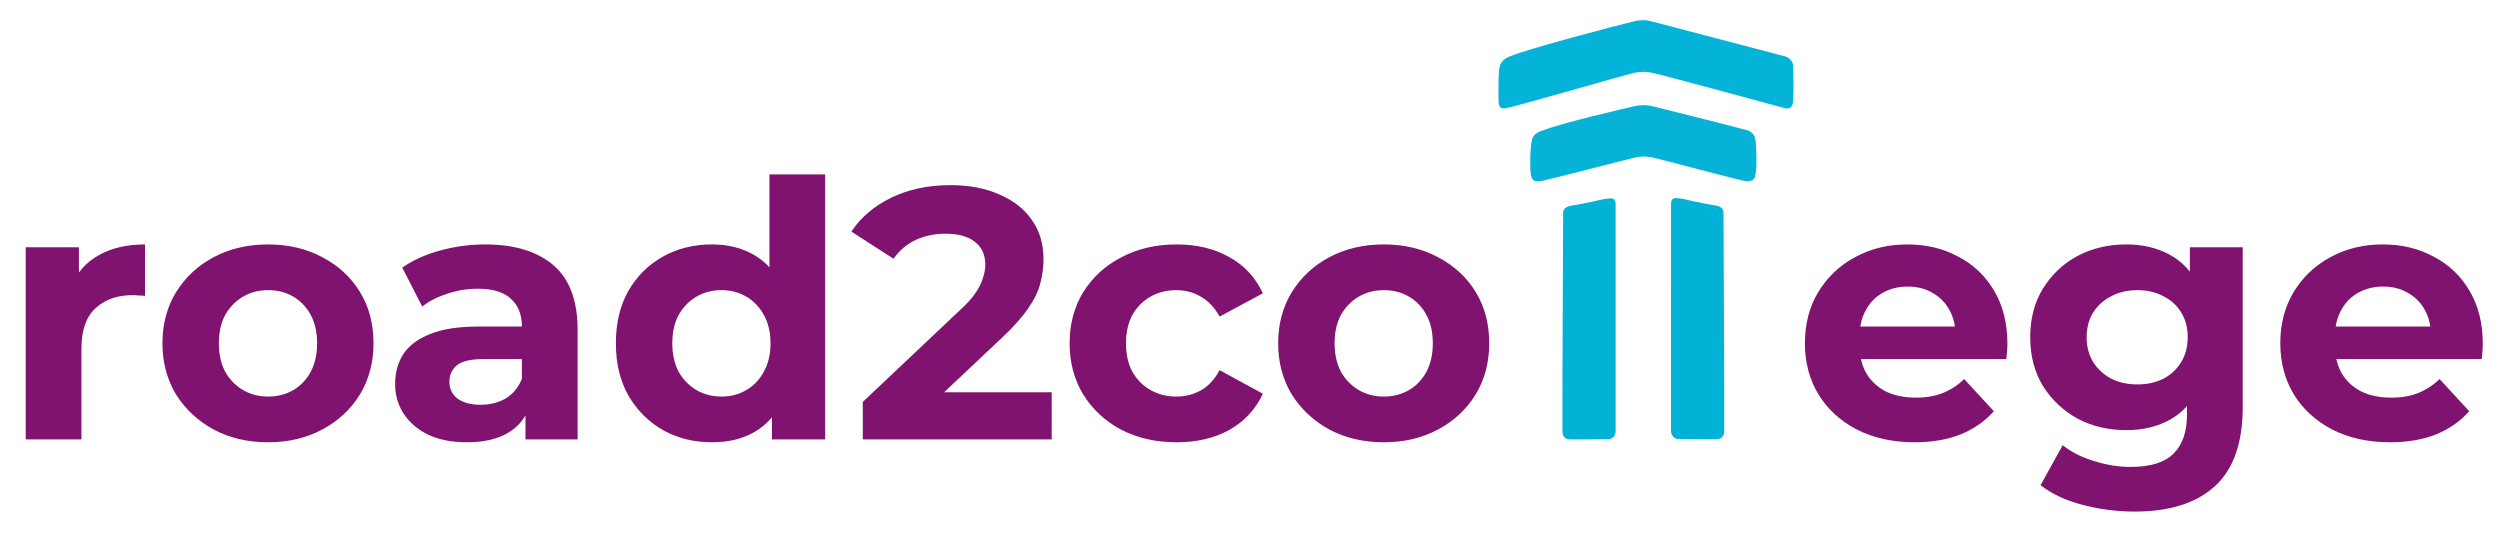
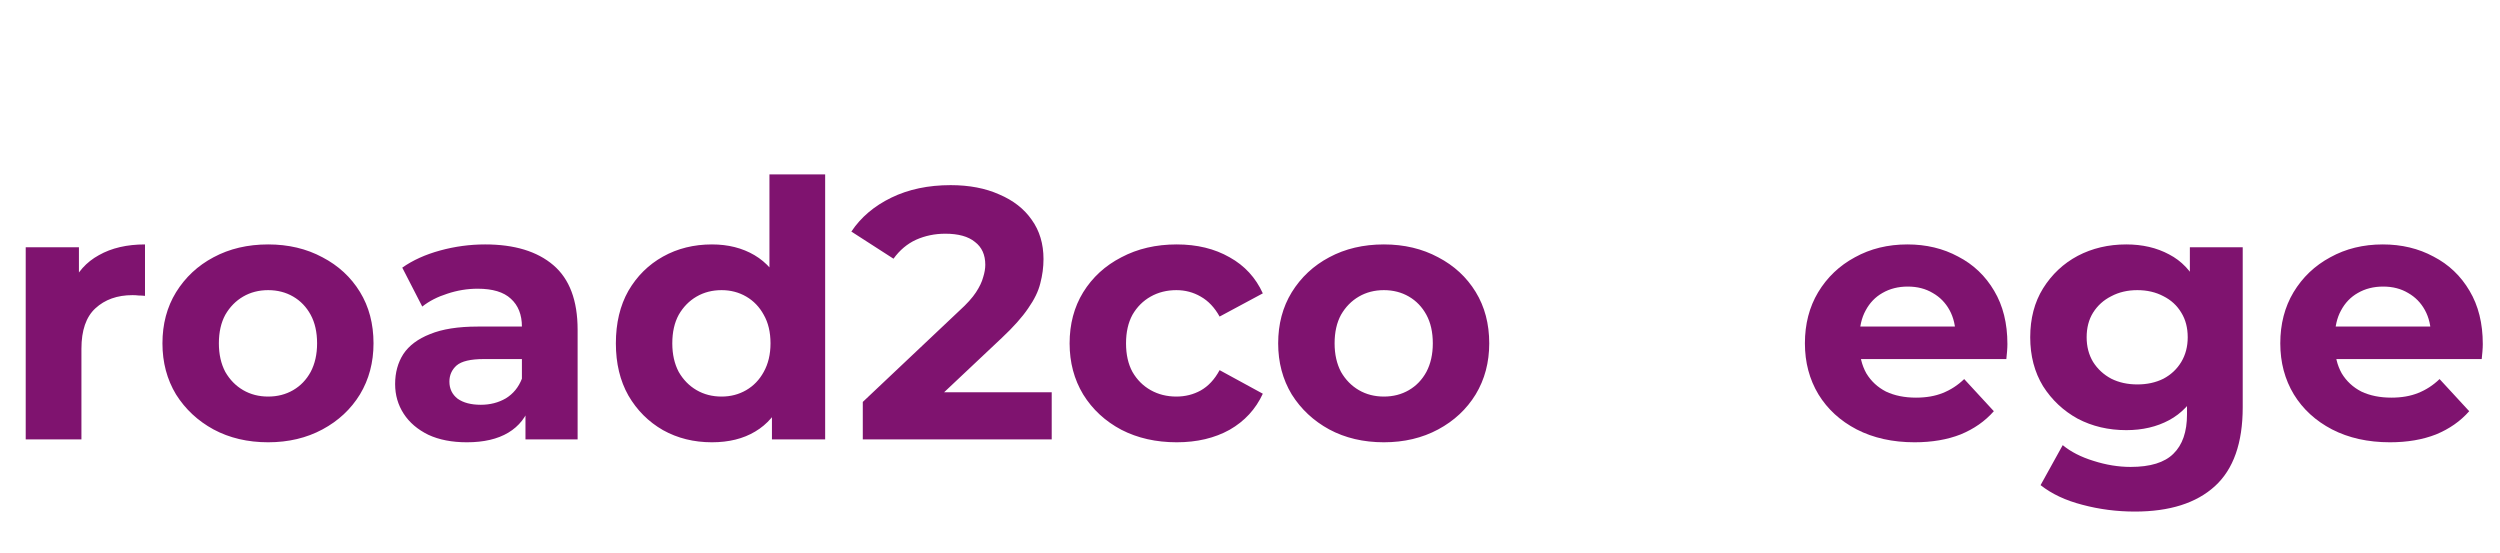
<svg xmlns="http://www.w3.org/2000/svg" width="199" height="44" viewBox="0 0 322 66" fill="none">
  <g clip-path="url(#clip0_575_443)">
-     <path d="M193.934 11.345C195.2 11.137 209.364 7.016 210.508 6.778C211.06 6.662 211.61 6.659 211.61 6.659C211.61 6.659 212.142 6.655 212.689 6.755C213.905 6.98 228.731 11.025 229.956 11.354C230.076 11.386 230.427 11.407 230.67 11.201C230.838 11.057 230.884 10.857 230.903 10.766C231.01 10.267 231.033 8.389 230.96 5.862C230.945 5.728 230.907 5.537 230.796 5.34C230.521 4.849 230.02 4.692 229.891 4.654L212.668 0.136C212.396 0.066 212.032 0 211.598 0C211.598 0 211.1 0 210.596 0.117C208.088 0.705 196.858 3.667 194.412 4.682C194.173 4.781 193.64 5.015 193.331 5.55C193.172 5.825 193.13 6.078 193.109 6.227C192.937 7.466 193.019 10.376 193.027 10.658C193.038 10.838 193.084 11.086 193.269 11.235C193.491 11.413 193.806 11.365 193.934 11.345Z" fill="#03B4D8" />
-     <path d="M198.414 14.306C201.365 13.151 209.476 11.335 210.399 11.104C210.546 11.069 211.025 10.944 211.671 10.944C212.305 10.944 212.776 11.067 212.923 11.104C221.754 13.302 222.786 13.578 224.848 14.128C225.053 14.183 225.557 14.321 225.866 14.756C226.025 14.977 226.097 15.227 226.157 15.908C226.168 16.04 226.178 16.144 226.187 16.341C226.225 17.163 226.227 17.778 226.227 17.778C226.229 18.614 226.231 19.03 226.172 19.452C226.092 20.021 226.048 20.31 225.838 20.503C225.442 20.868 224.743 20.721 224.442 20.653C222.329 20.178 213.267 17.733 212.578 17.629C212.31 17.589 212.039 17.572 212.039 17.572C211.716 17.553 211.474 17.566 211.388 17.572C211.388 17.572 211.063 17.593 210.729 17.659C210.097 17.784 200.538 20.274 198.67 20.687C198.412 20.743 197.805 20.87 197.448 20.55C197.253 20.375 197.215 20.133 197.141 19.65C197.108 19.442 197.104 19.295 197.099 17.952C197.099 17.852 197.099 17.803 197.099 17.795C197.099 17.477 197.112 16.887 197.192 16.165C197.278 15.399 197.36 15.176 197.49 14.987C197.784 14.558 198.223 14.378 198.412 14.304L198.414 14.306Z" fill="#06B3D7" />
-     <path d="M201.333 24.751C201.254 40.662 201.22 52.311 201.251 53.041C201.256 53.17 201.275 53.495 201.505 53.728C201.774 54.002 202.181 54 202.362 54C203.216 54 204.988 54 207.322 53.966C207.427 53.936 207.639 53.858 207.82 53.66C208.128 53.323 208.101 52.907 208.095 52.828L208.092 23.735C208.092 23.633 208.114 23.296 207.899 23.094C207.706 22.913 207.385 22.899 206.474 23.071C205.825 23.194 205.618 23.272 205.156 23.374C204.545 23.51 203 23.799 202.255 23.917C202.228 23.92 201.854 23.981 201.598 24.212C201.489 24.31 201.434 24.412 201.42 24.435C201.354 24.561 201.335 24.679 201.331 24.749L201.333 24.751Z" fill="#00B2D5" />
-     <path d="M221.987 24.72C222.066 40.632 222.1 52.281 222.07 53.011C222.064 53.14 222.045 53.465 221.816 53.697C221.546 53.972 221.139 53.97 220.958 53.97C220.104 53.97 218.332 53.97 215.998 53.936C215.893 53.906 215.681 53.828 215.5 53.629C215.192 53.293 215.219 52.877 215.225 52.797L215.229 23.705C215.229 23.603 215.206 23.266 215.421 23.064C215.614 22.882 215.935 22.869 216.846 23.041C217.496 23.164 217.702 23.241 218.164 23.344C218.775 23.48 220.32 23.769 221.065 23.886C221.092 23.89 221.466 23.951 221.722 24.181C221.831 24.28 221.886 24.382 221.9 24.404C221.966 24.531 221.986 24.648 221.989 24.718L221.987 24.72Z" fill="#00B2D5" />
-   </g>
+     </g>
  <path d="M3.312 54V29.252H10.166V36.244L9.2 34.22C9.936 32.472 11.117 31.153 12.742 30.264C14.367 29.344 16.345 28.884 18.676 28.884V35.508C18.369 35.477 18.093 35.462 17.848 35.462C17.603 35.431 17.342 35.416 17.066 35.416C15.103 35.416 13.509 35.983 12.282 37.118C11.086 38.222 10.488 39.955 10.488 42.316V54H3.312ZM34.539 54.368C31.902 54.368 29.556 53.816 27.501 52.712C25.477 51.608 23.867 50.105 22.671 48.204C21.506 46.272 20.923 44.079 20.923 41.626C20.923 39.142 21.506 36.949 22.671 35.048C23.867 33.116 25.477 31.613 27.501 30.54C29.556 29.436 31.902 28.884 34.539 28.884C37.146 28.884 39.477 29.436 41.531 30.54C43.586 31.613 45.196 33.101 46.361 35.002C47.526 36.903 48.109 39.111 48.109 41.626C48.109 44.079 47.526 46.272 46.361 48.204C45.196 50.105 43.586 51.608 41.531 52.712C39.477 53.816 37.146 54.368 34.539 54.368ZM34.539 48.48C35.735 48.48 36.809 48.204 37.759 47.652C38.71 47.1 39.461 46.318 40.013 45.306C40.565 44.263 40.841 43.037 40.841 41.626C40.841 40.185 40.565 38.958 40.013 37.946C39.461 36.934 38.71 36.152 37.759 35.6C36.809 35.048 35.735 34.772 34.539 34.772C33.343 34.772 32.27 35.048 31.319 35.6C30.369 36.152 29.602 36.934 29.019 37.946C28.467 38.958 28.191 40.185 28.191 41.626C28.191 43.037 28.467 44.263 29.019 45.306C29.602 46.318 30.369 47.1 31.319 47.652C32.27 48.204 33.343 48.48 34.539 48.48ZM67.681 54V49.17L67.222 48.112V39.464C67.222 37.931 66.746 36.735 65.796 35.876C64.876 35.017 63.45 34.588 61.517 34.588C60.199 34.588 58.895 34.803 57.608 35.232C56.35 35.631 55.277 36.183 54.388 36.888L51.812 31.874C53.161 30.923 54.786 30.187 56.688 29.666C58.589 29.145 60.521 28.884 62.483 28.884C66.255 28.884 69.184 29.773 71.269 31.552C73.355 33.331 74.397 36.106 74.397 39.878V54H67.681ZM60.138 54.368C58.206 54.368 56.55 54.046 55.169 53.402C53.789 52.727 52.731 51.823 51.995 50.688C51.26 49.553 50.892 48.281 50.892 46.87C50.892 45.398 51.244 44.11 51.95 43.006C52.685 41.902 53.836 41.043 55.4 40.43C56.964 39.786 59.003 39.464 61.517 39.464H68.096V43.65H62.3C60.613 43.65 59.447 43.926 58.803 44.478C58.19 45.03 57.883 45.72 57.883 46.548C57.883 47.468 58.236 48.204 58.941 48.756C59.678 49.277 60.674 49.538 61.931 49.538C63.127 49.538 64.201 49.262 65.151 48.71C66.102 48.127 66.792 47.284 67.222 46.18L68.326 49.492C67.804 51.087 66.853 52.298 65.474 53.126C64.094 53.954 62.315 54.368 60.138 54.368ZM91.698 54.368C89.367 54.368 87.266 53.847 85.396 52.804C83.525 51.731 82.038 50.243 80.934 48.342C79.86 46.441 79.324 44.202 79.324 41.626C79.324 39.019 79.86 36.765 80.934 34.864C82.038 32.963 83.525 31.491 85.396 30.448C87.266 29.405 89.367 28.884 91.698 28.884C93.783 28.884 95.608 29.344 97.172 30.264C98.736 31.184 99.947 32.579 100.806 34.45C101.664 36.321 102.094 38.713 102.094 41.626C102.094 44.509 101.68 46.901 100.852 48.802C100.024 50.673 98.828 52.068 97.264 52.988C95.73 53.908 93.875 54.368 91.698 54.368ZM92.94 48.48C94.105 48.48 95.163 48.204 96.114 47.652C97.064 47.1 97.816 46.318 98.368 45.306C98.95 44.263 99.242 43.037 99.242 41.626C99.242 40.185 98.95 38.958 98.368 37.946C97.816 36.934 97.064 36.152 96.114 35.6C95.163 35.048 94.105 34.772 92.94 34.772C91.744 34.772 90.67 35.048 89.72 35.6C88.769 36.152 88.002 36.934 87.42 37.946C86.868 38.958 86.592 40.185 86.592 41.626C86.592 43.037 86.868 44.263 87.42 45.306C88.002 46.318 88.769 47.1 89.72 47.652C90.67 48.204 91.744 48.48 92.94 48.48ZM99.426 54V48.94L99.564 41.58L99.104 34.266V19.868H106.28V54H99.426ZM111.127 54V49.17L123.547 37.44C124.529 36.551 125.249 35.753 125.709 35.048C126.169 34.343 126.476 33.699 126.629 33.116C126.813 32.533 126.905 31.997 126.905 31.506C126.905 30.218 126.461 29.237 125.571 28.562C124.713 27.857 123.44 27.504 121.753 27.504C120.404 27.504 119.147 27.765 117.981 28.286C116.847 28.807 115.881 29.62 115.083 30.724L109.655 27.228C110.882 25.388 112.599 23.931 114.807 22.858C117.015 21.785 119.561 21.248 122.443 21.248C124.835 21.248 126.921 21.647 128.699 22.444C130.509 23.211 131.904 24.299 132.885 25.71C133.897 27.121 134.403 28.807 134.403 30.77C134.403 31.813 134.265 32.855 133.989 33.898C133.744 34.91 133.223 35.983 132.425 37.118C131.659 38.253 130.524 39.525 129.021 40.936L118.717 50.642L117.291 47.928H135.461V54H111.127ZM151.565 54.368C148.897 54.368 146.52 53.831 144.435 52.758C142.35 51.654 140.709 50.136 139.513 48.204C138.348 46.272 137.765 44.079 137.765 41.626C137.765 39.142 138.348 36.949 139.513 35.048C140.709 33.116 142.35 31.613 144.435 30.54C146.52 29.436 148.897 28.884 151.565 28.884C154.172 28.884 156.441 29.436 158.373 30.54C160.305 31.613 161.731 33.162 162.651 35.186L157.085 38.176C156.441 37.011 155.628 36.152 154.647 35.6C153.696 35.048 152.654 34.772 151.519 34.772C150.292 34.772 149.188 35.048 148.207 35.6C147.226 36.152 146.444 36.934 145.861 37.946C145.309 38.958 145.033 40.185 145.033 41.626C145.033 43.067 145.309 44.294 145.861 45.306C146.444 46.318 147.226 47.1 148.207 47.652C149.188 48.204 150.292 48.48 151.519 48.48C152.654 48.48 153.696 48.219 154.647 47.698C155.628 47.146 156.441 46.272 157.085 45.076L162.651 48.112C161.731 50.105 160.305 51.654 158.373 52.758C156.441 53.831 154.172 54.368 151.565 54.368ZM178.244 54.368C175.607 54.368 173.261 53.816 171.206 52.712C169.182 51.608 167.572 50.105 166.376 48.204C165.211 46.272 164.628 44.079 164.628 41.626C164.628 39.142 165.211 36.949 166.376 35.048C167.572 33.116 169.182 31.613 171.206 30.54C173.261 29.436 175.607 28.884 178.244 28.884C180.851 28.884 183.182 29.436 185.236 30.54C187.291 31.613 188.901 33.101 190.066 35.002C191.232 36.903 191.814 39.111 191.814 41.626C191.814 44.079 191.232 46.272 190.066 48.204C188.901 50.105 187.291 51.608 185.236 52.712C183.182 53.816 180.851 54.368 178.244 54.368ZM178.244 48.48C179.44 48.48 180.514 48.204 181.464 47.652C182.415 47.1 183.166 46.318 183.718 45.306C184.27 44.263 184.546 43.037 184.546 41.626C184.546 40.185 184.27 38.958 183.718 37.946C183.166 36.934 182.415 36.152 181.464 35.6C180.514 35.048 179.44 34.772 178.244 34.772C177.048 34.772 175.975 35.048 175.024 35.6C174.074 36.152 173.307 36.934 172.724 37.946C172.172 38.958 171.896 40.185 171.896 41.626C171.896 43.037 172.172 44.263 172.724 45.306C173.307 46.318 174.074 47.1 175.024 47.652C175.975 48.204 177.048 48.48 178.244 48.48Z" fill="#7F136F" />
  <path d="M246.594 54.368C243.773 54.368 241.289 53.816 239.142 52.712C237.026 51.608 235.385 50.105 234.22 48.204C233.055 46.272 232.472 44.079 232.472 41.626C232.472 39.142 233.039 36.949 234.174 35.048C235.339 33.116 236.919 31.613 238.912 30.54C240.905 29.436 243.159 28.884 245.674 28.884C248.097 28.884 250.274 29.405 252.206 30.448C254.169 31.46 255.717 32.932 256.852 34.864C257.987 36.765 258.554 39.05 258.554 41.718C258.554 41.994 258.539 42.316 258.508 42.684C258.477 43.021 258.447 43.343 258.416 43.65H238.314V39.464H254.644L251.884 40.706C251.884 39.418 251.623 38.299 251.102 37.348C250.581 36.397 249.86 35.661 248.94 35.14C248.02 34.588 246.947 34.312 245.72 34.312C244.493 34.312 243.405 34.588 242.454 35.14C241.534 35.661 240.813 36.413 240.292 37.394C239.771 38.345 239.51 39.479 239.51 40.798V41.902C239.51 43.251 239.801 44.447 240.384 45.49C240.997 46.502 241.841 47.284 242.914 47.836C244.018 48.357 245.306 48.618 246.778 48.618C248.097 48.618 249.247 48.419 250.228 48.02C251.24 47.621 252.16 47.023 252.988 46.226L256.806 50.366C255.671 51.654 254.245 52.651 252.528 53.356C250.811 54.031 248.833 54.368 246.594 54.368ZM274.97 63.292C272.639 63.292 270.385 63.001 268.208 62.418C266.061 61.866 264.267 61.023 262.826 59.888L265.678 54.736C266.72 55.595 268.039 56.269 269.634 56.76C271.259 57.281 272.854 57.542 274.418 57.542C276.963 57.542 278.803 56.975 279.938 55.84C281.103 54.705 281.686 53.019 281.686 50.78V47.054L282.146 40.844L282.054 34.588V29.252H288.862V49.86C288.862 54.46 287.666 57.849 285.274 60.026C282.882 62.203 279.447 63.292 274.97 63.292ZM273.866 52.804C271.566 52.804 269.48 52.313 267.61 51.332C265.77 50.32 264.282 48.925 263.148 47.146C262.044 45.337 261.492 43.236 261.492 40.844C261.492 38.421 262.044 36.321 263.148 34.542C264.282 32.733 265.77 31.337 267.61 30.356C269.48 29.375 271.566 28.884 273.866 28.884C275.951 28.884 277.791 29.313 279.386 30.172C280.98 31 282.222 32.303 283.112 34.082C284.001 35.83 284.446 38.084 284.446 40.844C284.446 43.573 284.001 45.827 283.112 47.606C282.222 49.354 280.98 50.657 279.386 51.516C277.791 52.375 275.951 52.804 273.866 52.804ZM275.292 46.916C276.549 46.916 277.668 46.671 278.65 46.18C279.631 45.659 280.398 44.938 280.95 44.018C281.502 43.098 281.778 42.04 281.778 40.844C281.778 39.617 281.502 38.559 280.95 37.67C280.398 36.75 279.631 36.045 278.65 35.554C277.668 35.033 276.549 34.772 275.292 34.772C274.034 34.772 272.915 35.033 271.934 35.554C270.952 36.045 270.17 36.75 269.588 37.67C269.036 38.559 268.76 39.617 268.76 40.844C268.76 42.04 269.036 43.098 269.588 44.018C270.17 44.938 270.952 45.659 271.934 46.18C272.915 46.671 274.034 46.916 275.292 46.916ZM307.823 54.368C305.001 54.368 302.517 53.816 300.371 52.712C298.255 51.608 296.614 50.105 295.449 48.204C294.283 46.272 293.701 44.079 293.701 41.626C293.701 39.142 294.268 36.949 295.403 35.048C296.568 33.116 298.147 31.613 300.141 30.54C302.134 29.436 304.388 28.884 306.903 28.884C309.325 28.884 311.503 29.405 313.435 30.448C315.397 31.46 316.946 32.932 318.081 34.864C319.215 36.765 319.783 39.05 319.783 41.718C319.783 41.994 319.767 42.316 319.737 42.684C319.706 43.021 319.675 43.343 319.645 43.65H299.543V39.464H315.873L313.113 40.706C313.113 39.418 312.852 38.299 312.331 37.348C311.809 36.397 311.089 35.661 310.169 35.14C309.249 34.588 308.175 34.312 306.949 34.312C305.722 34.312 304.633 34.588 303.683 35.14C302.763 35.661 302.042 36.413 301.521 37.394C300.999 38.345 300.739 39.479 300.739 40.798V41.902C300.739 43.251 301.03 44.447 301.613 45.49C302.226 46.502 303.069 47.284 304.143 47.836C305.247 48.357 306.535 48.618 308.007 48.618C309.325 48.618 310.475 48.419 311.457 48.02C312.469 47.621 313.389 47.023 314.217 46.226L318.035 50.366C316.9 51.654 315.474 52.651 313.757 53.356C312.039 54.031 310.061 54.368 307.823 54.368Z" fill="#7F136F" />
  <defs>
    <clipPath id="clip0_575_443">
      <rect width="38" height="54" fill="white" transform="translate(193)" />
    </clipPath>
  </defs>
</svg>